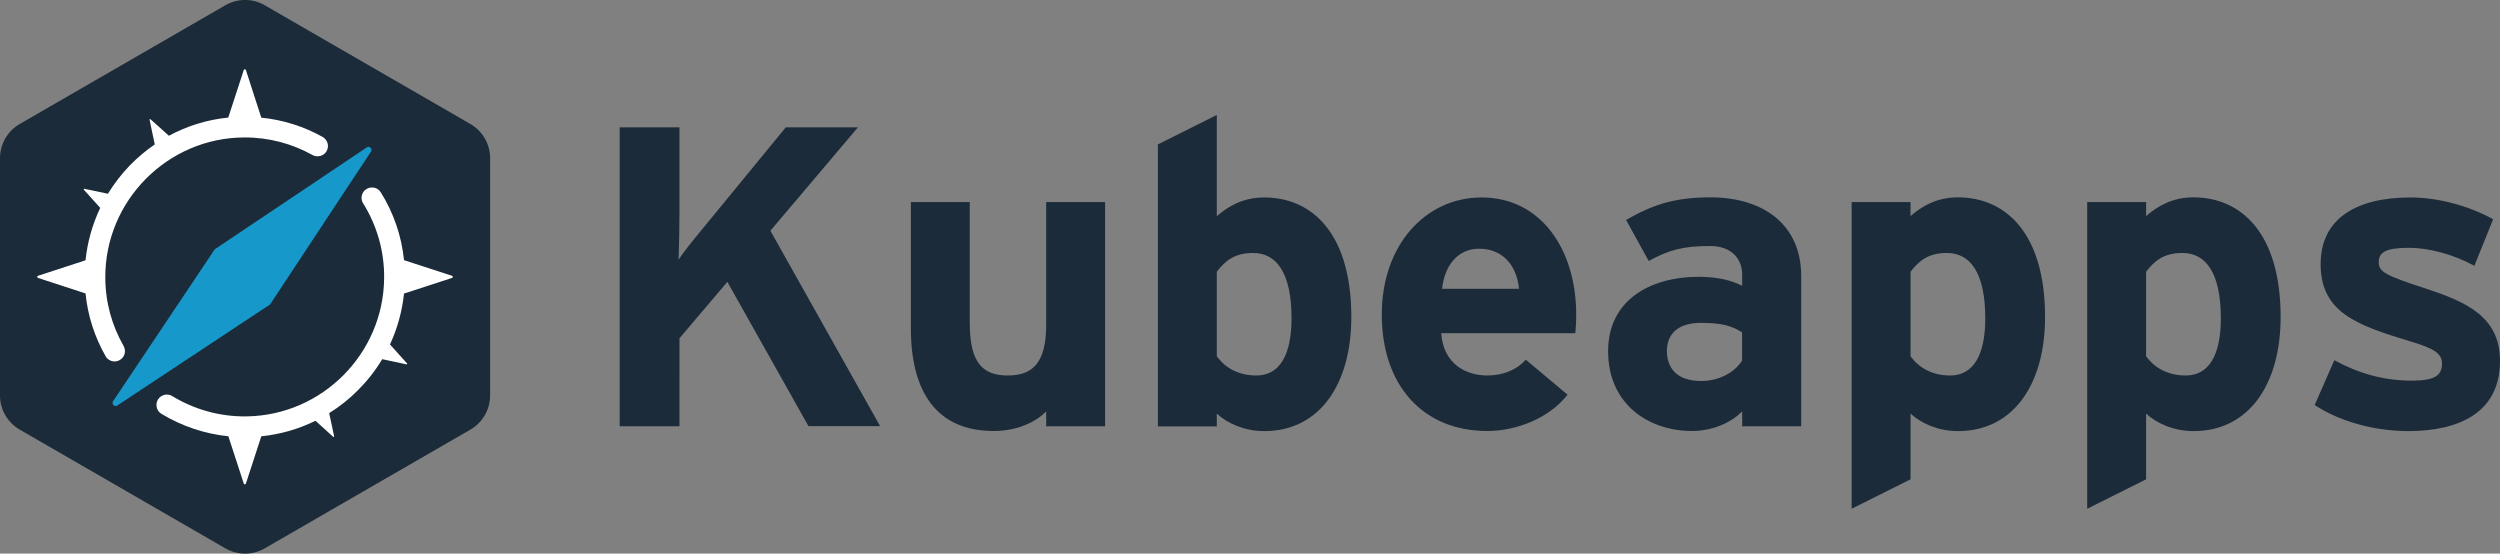
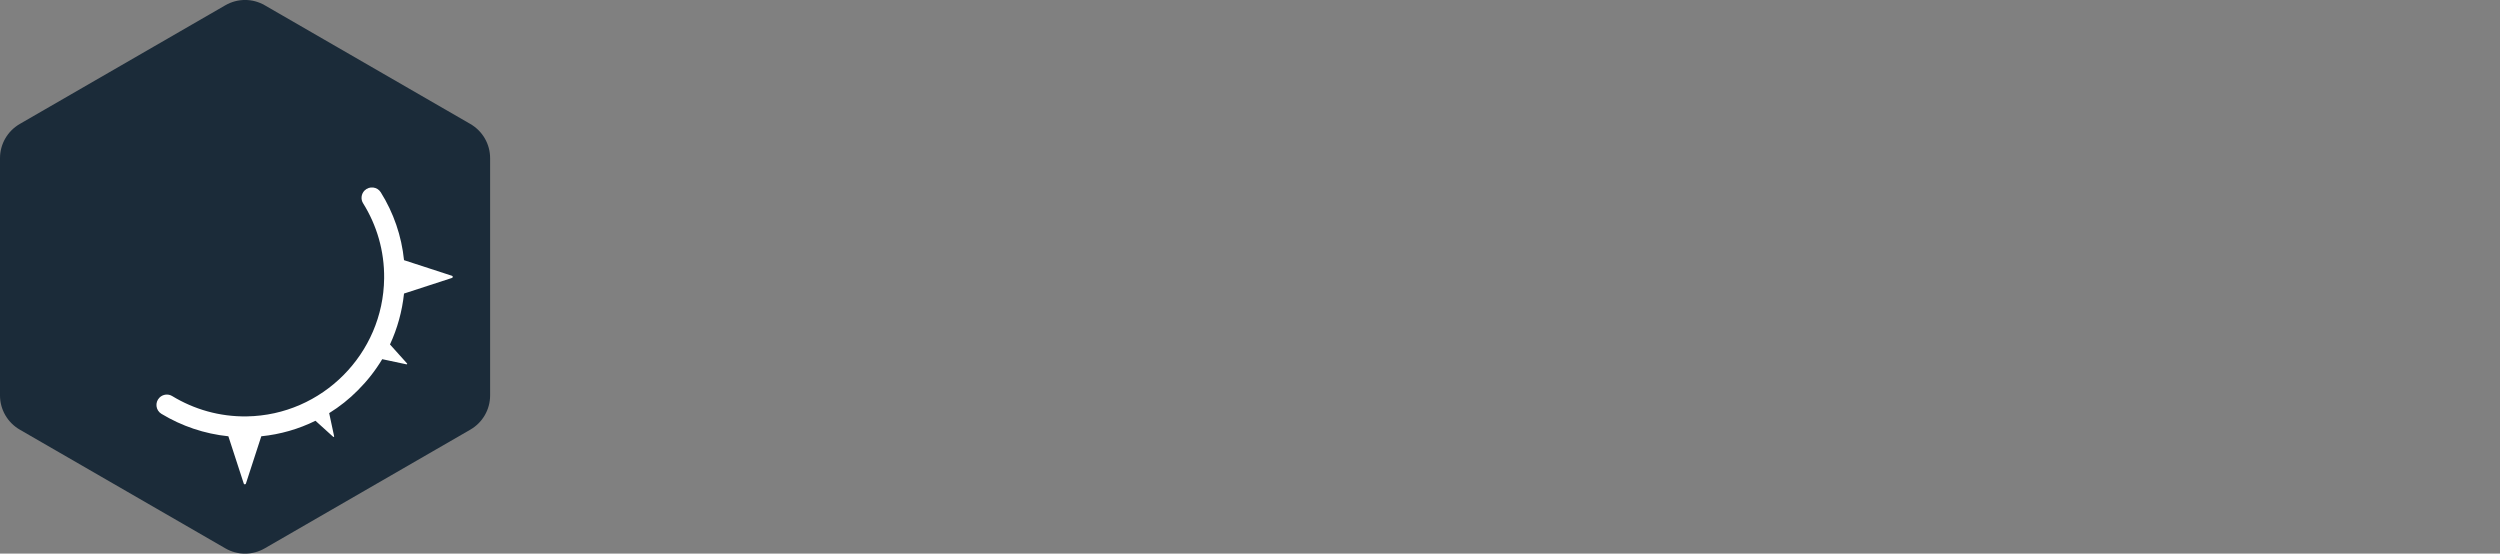
<svg xmlns="http://www.w3.org/2000/svg" id="Layer_1" viewBox="0 0 2224.5 492.6">
  <rect x="0" y="0" width="2224.5" height="492.6" fill="#808080" stroke="none" />
  <style>.st0{fill:#1b2b39}.st1{fill:#fff}</style>
  <g id="Logos">
    <g id="Logo-text">
      <g id="logo" transform="translate(82 53)">
        <path id="bg" class="st0" d="M118.5 434.9L-64.4 329.3C-75.3 323-82 311.4-82 298.9V87.7c0-12.5 6.7-24.1 17.6-30.4L118.5-48.3c10.9-6.3 24.2-6.3 35.1 0L336.5 57.3c10.9 6.3 17.6 17.9 17.6 30.4v211.2c0 12.5-6.7 24.1-17.6 30.4L153.6 434.9c-10.9 6.3-24.3 6.3-35.1 0" />
        <path id="bottom" class="st1" d="M121.2 335.2l13.7 42.1c.3.9 1.6.9 1.9 0l13.7-42.1c16.9-1.7 33.2-6.4 48.2-13.8l15.8 14.3c.4.3.9 0 .8-.5l-4.4-20.6c9.2-5.7 17.8-12.5 25.6-20.4 8.4-8.4 15.6-17.6 21.6-27.6l21.6 4.6c.5.1.8-.5.5-.8L265 253.5c6.6-14.2 10.8-29.5 12.5-45.3l42.7-13.9c.9-.3.9-1.6 0-1.9l-42.7-13.9c-2.2-21.6-9.3-42.2-20.7-60.4-3.1-5-10.2-5.8-14.4-1.6-3 3-3.6 7.8-1.3 11.4 12.1 19.4 19 42.3 18.7 66.8-.7 67-55.1 121.7-122.1 122.8-24.3.4-47.1-6.3-66.5-18.1-3.6-2.2-8.3-1.6-11.3 1.4-4.2 4.2-3.4 11.3 1.7 14.4 18.2 11 38.4 17.8 59.6 20z" />
-         <path id="center" d="M158.3 217.9l89.8-136c1.6-2.5-1.3-5.4-3.8-3.7l-135.2 90.6L18.6 304c-1.6 2.5 1.3 5.4 3.8 3.8l135.9-89.9z" fill="#1698cb" />
-         <path id="top" class="st1" d="M14 119.4L-6.9 115c-.5-.1-.8.5-.5.8L7.2 132c-7 14.6-11.4 30.4-13.1 46.6l-42.3 13.8c-.9.3-.9 1.6 0 1.9l42.3 13.8c2 19.8 8.1 38.8 17.9 55.9 3 5.3 10.2 6.2 14.5 1.9 3-3 3.5-7.5 1.4-11.2-10.3-18-16.2-38.8-16.2-60.9-.2-68.3 55.5-124.3 123.7-124.5 22-.1 42.6 5.6 60.6 15.6 3.6 2 8.2 1.4 11.1-1.5 4.4-4.3 3.3-11.6-2.1-14.6-16.7-9.3-35.2-15.2-54.5-17.1L136.8 9.3c-.3-.9-1.6-.9-1.9 0l-13.8 42.3c-18.7 1.9-36.6 7.4-52.8 16.2L51.9 53.1c-.4-.3-.9 0-.8.5l4.6 21.9c-8 5.5-15.5 11.8-22.4 18.9-7.4 7.7-13.8 16.1-19.3 25z" />
      </g>
-       <path id="Kubeapps" class="st0" d="M783.2 379.3l-97.7-174 77.9-92h-64.2l-74.5 90.8c-7.2 8.7-17.1 20.9-20.9 27 .4-8.4.8-32.3.8-42.2v-75.6h-53.2v266h53.2V301l42.6-50.2 72.2 128.4h63.8zm200.1 0V179.8h-52.4v109.1c0 34.6-12.5 45.2-34.2 45.2s-33.8-10.6-33.8-46.4V179.8h-52.4v112.5c0 56.2 22.8 91.2 73.7 91.2 20.9 0 37.6-8 46.7-17.5v13.3h52.4zm219.1-97.2c0 59.7-28.1 101.5-77.5 101.5-17.5 0-32.7-6.8-42.2-15.6v11.4h-52.4V128.5l52.4-26.2v90.1c9.9-8.7 23.2-16.7 42.2-16.7 42.5 0 77.5 31.9 77.5 106.4zm-53.2 1.1c0-41-13.7-58.1-34.2-58.1-16.3 0-24.7 6.8-32.3 16.7V317c8 11 20.1 17.1 35.3 17.1 20.2 0 31.2-17.5 31.2-50.9zm253.3-3.4c0 7.6-.4 12.9-.8 16.7h-119.3c1.9 27.4 22 37.6 41 37.6 14.4 0 26.6-5.3 34.2-14.1l37.2 31.2c-16 20.5-44.8 32.3-71.4 32.3-57.4 0-93.9-40.7-93.9-103.7 0-61.2 38.4-104.1 88.9-104.1 53.3 0 84.1 47.1 84.1 104.1zm-50.9-22.8c-1.5-17.9-12.2-35.7-35.7-35.7-19 0-30.8 15.6-32.7 35.7h68.4zm251 122.3h-52.4V366c-9.5 9.9-26.2 17.5-44.8 17.5-37.2 0-74.5-22.8-74.5-71.1 0-44.1 35.7-66.1 80.9-66.1 18.2 0 30 3.8 38.4 8v-9.9c0-14.1-9.5-25.5-28.5-25.5-23.9 0-36.5 3.4-54.7 13.3l-20.1-36.5c23.2-13.3 42.6-20.1 74.9-20.1 48.3 0 80.9 25.1 80.9 69.9v133.8zm-52.5-58.5v-25.1c-9.1-5.7-17.9-8.4-36.5-8.4-19.8 0-30.4 9.1-30.4 25.1 0 14.1 8 26.6 30.4 26.6 17.1.1 30.8-8.7 36.5-18.2zm269.6-38.7c0 59.7-28.1 101.5-77.5 101.5-17.5 0-32.7-6.8-42.2-15.6v58.5l-52.4 26.2V179.8h52.4v12.5c9.9-8.7 23.2-16.7 42.2-16.7 42.6.1 77.5 32 77.5 106.5zm-53.2 1.1c0-41-13.7-58.1-34.2-58.1-16.3 0-24.7 6.8-32.3 16.7V317c8 11 20.1 17.1 35.3 17.1 20.2 0 31.2-17.5 31.2-50.9zm262.8-1.1c0 59.7-28.1 101.5-77.5 101.5-17.5 0-32.7-6.8-42.2-15.6v58.5l-52.4 26.2V179.8h52.4v12.5c9.9-8.7 23.2-16.7 42.2-16.7 42.6.1 77.5 32 77.5 106.5zm-53.2 1.1c0-41-13.7-58.1-34.2-58.1-16.3 0-24.7 6.8-32.3 16.7V317c8 11 20.1 17.1 35.3 17.1 20.2 0 31.2-17.5 31.2-50.9zm248.4 38c0-39.9-30.8-52.8-66.5-64.6-35.3-11.4-41.4-14.8-41.4-23.2 0-8.7 5.7-12.9 27-12.9 16.7 0 38.4 5.3 58.1 16l16.7-41.4c-21.3-11.8-48.6-19.4-73.7-19.4-46.7 0-79.8 17.9-79.8 59.3 0 42.2 30.8 54 78.7 68.4 22 6.5 29.3 11 29.3 20.1 0 10.3-6.1 15.2-26.6 15.2-25.5 0-47.9-6.5-69.2-18.2l-17.5 39.9c21.3 14.1 52.1 23.2 83.6 23.2 44.8-.1 81.3-16.4 81.3-62.4z" />
    </g>
  </g>
</svg>